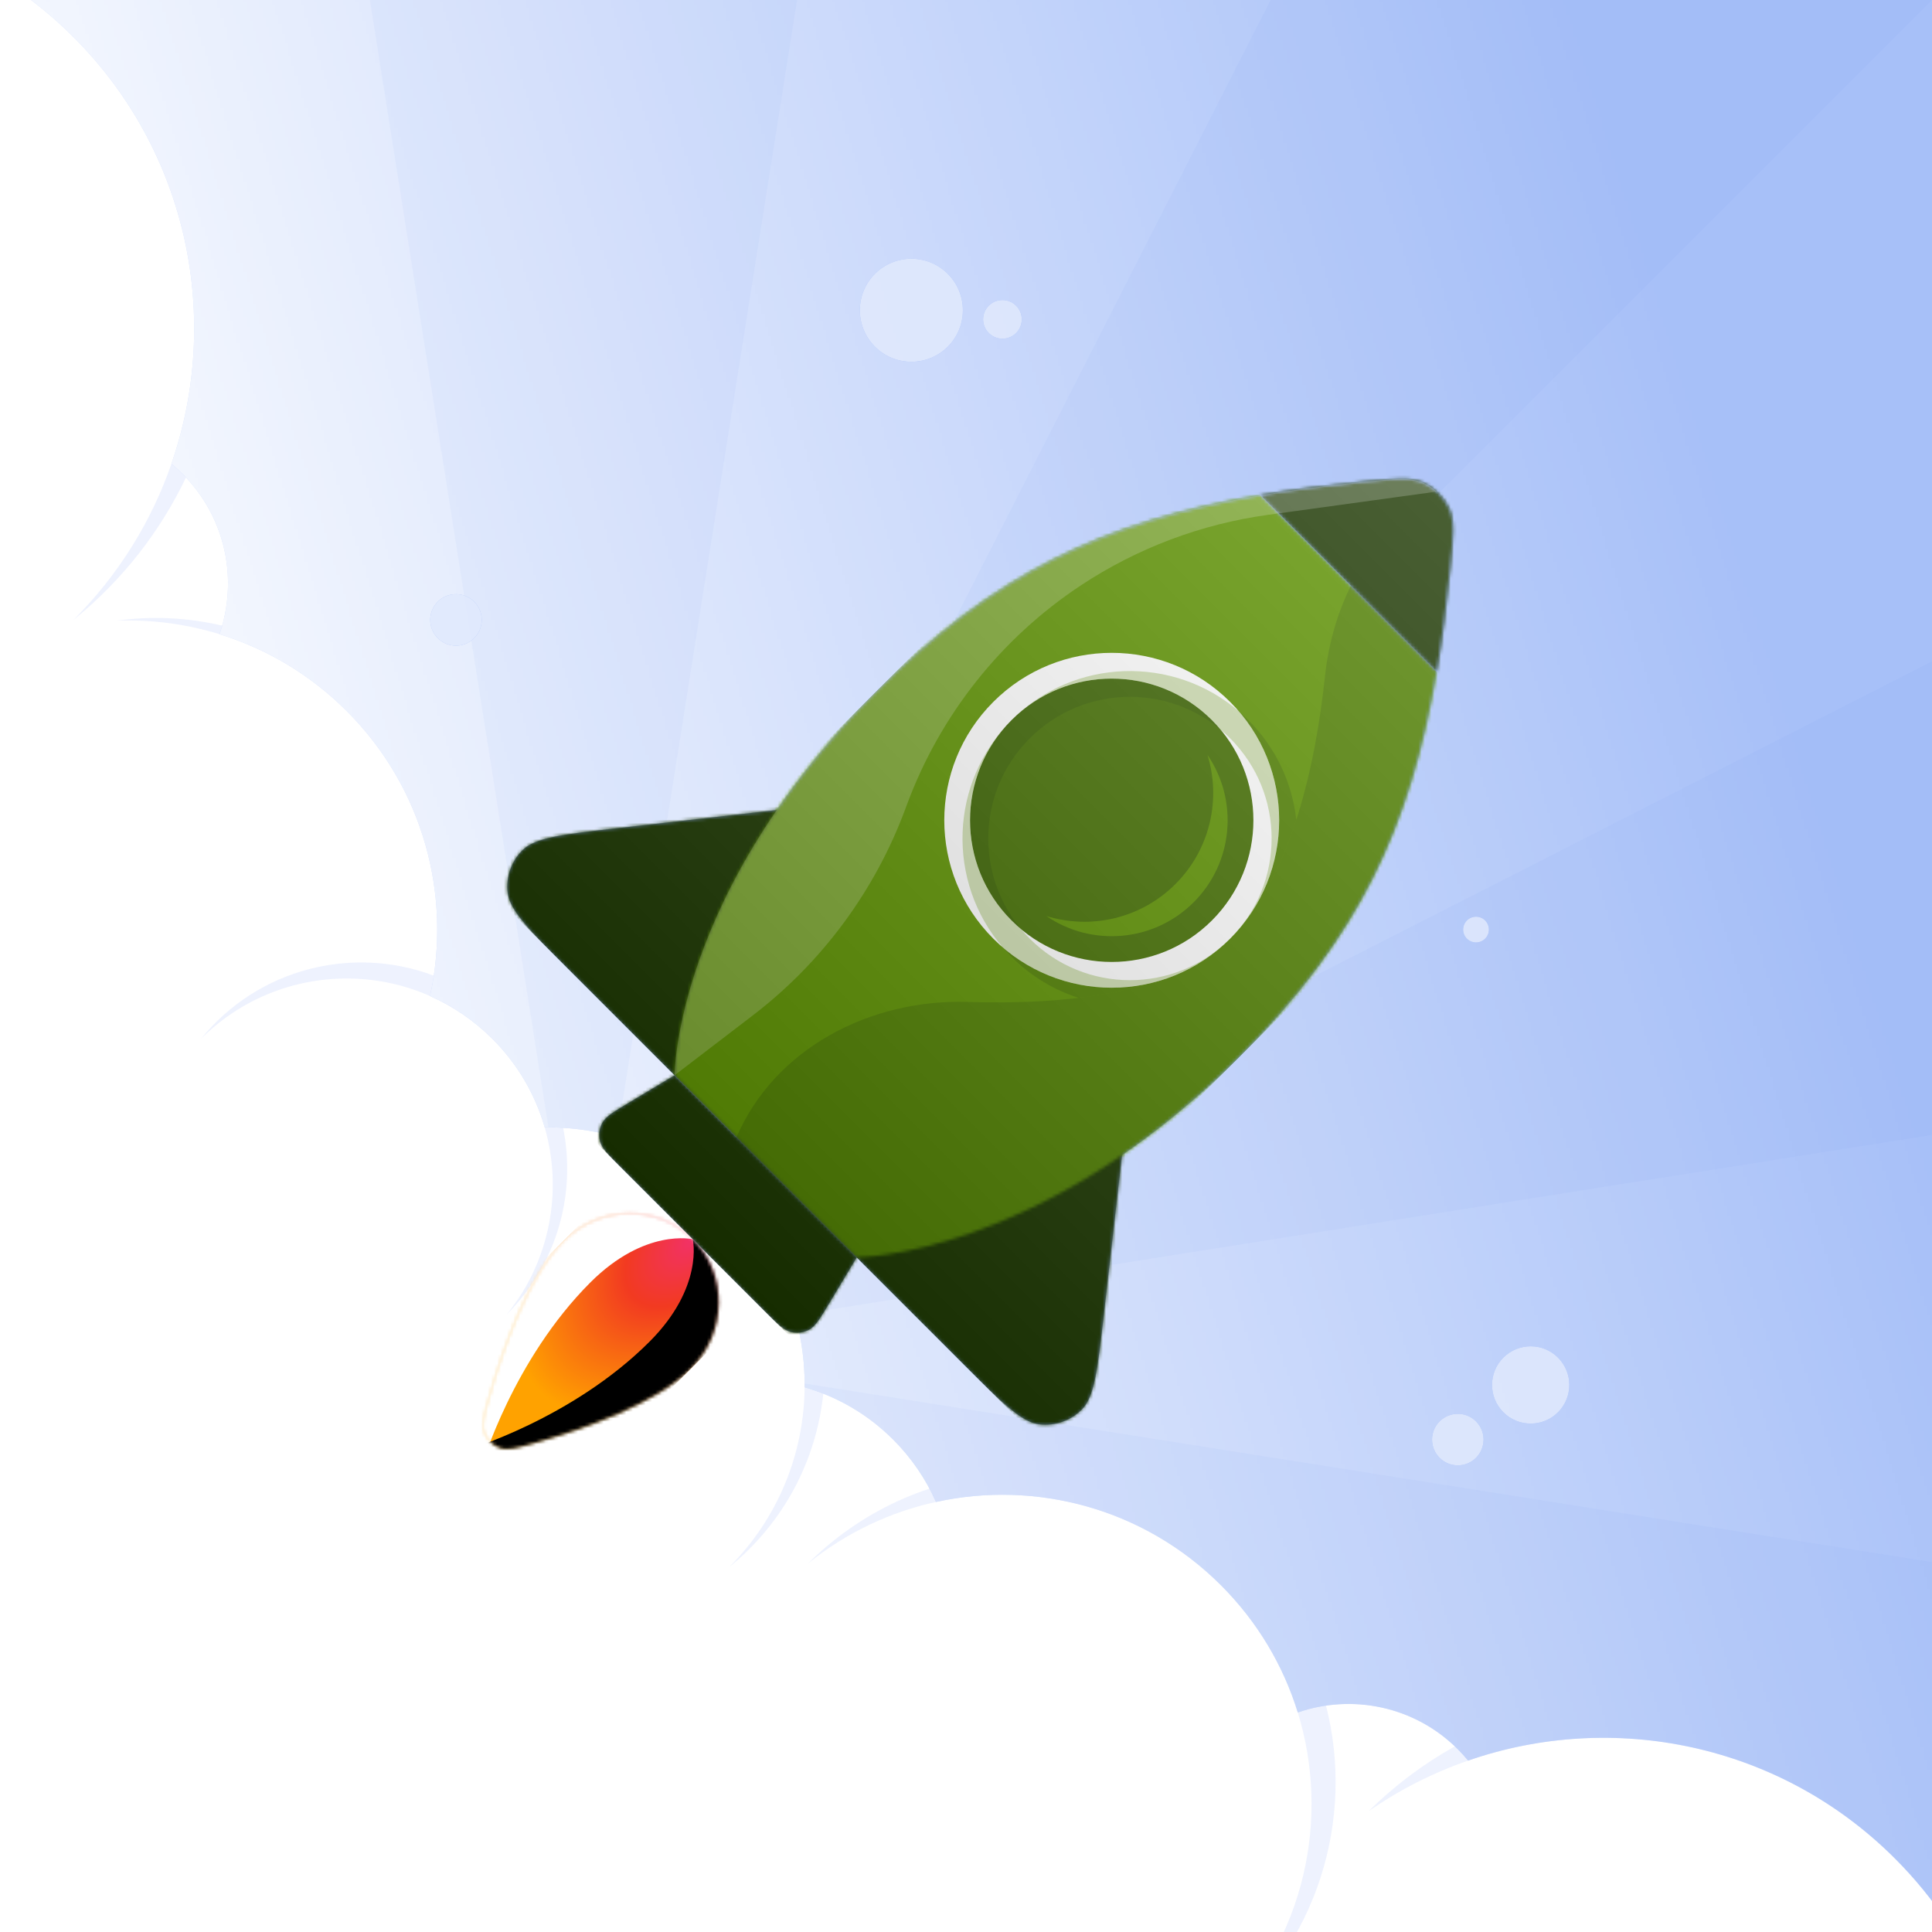
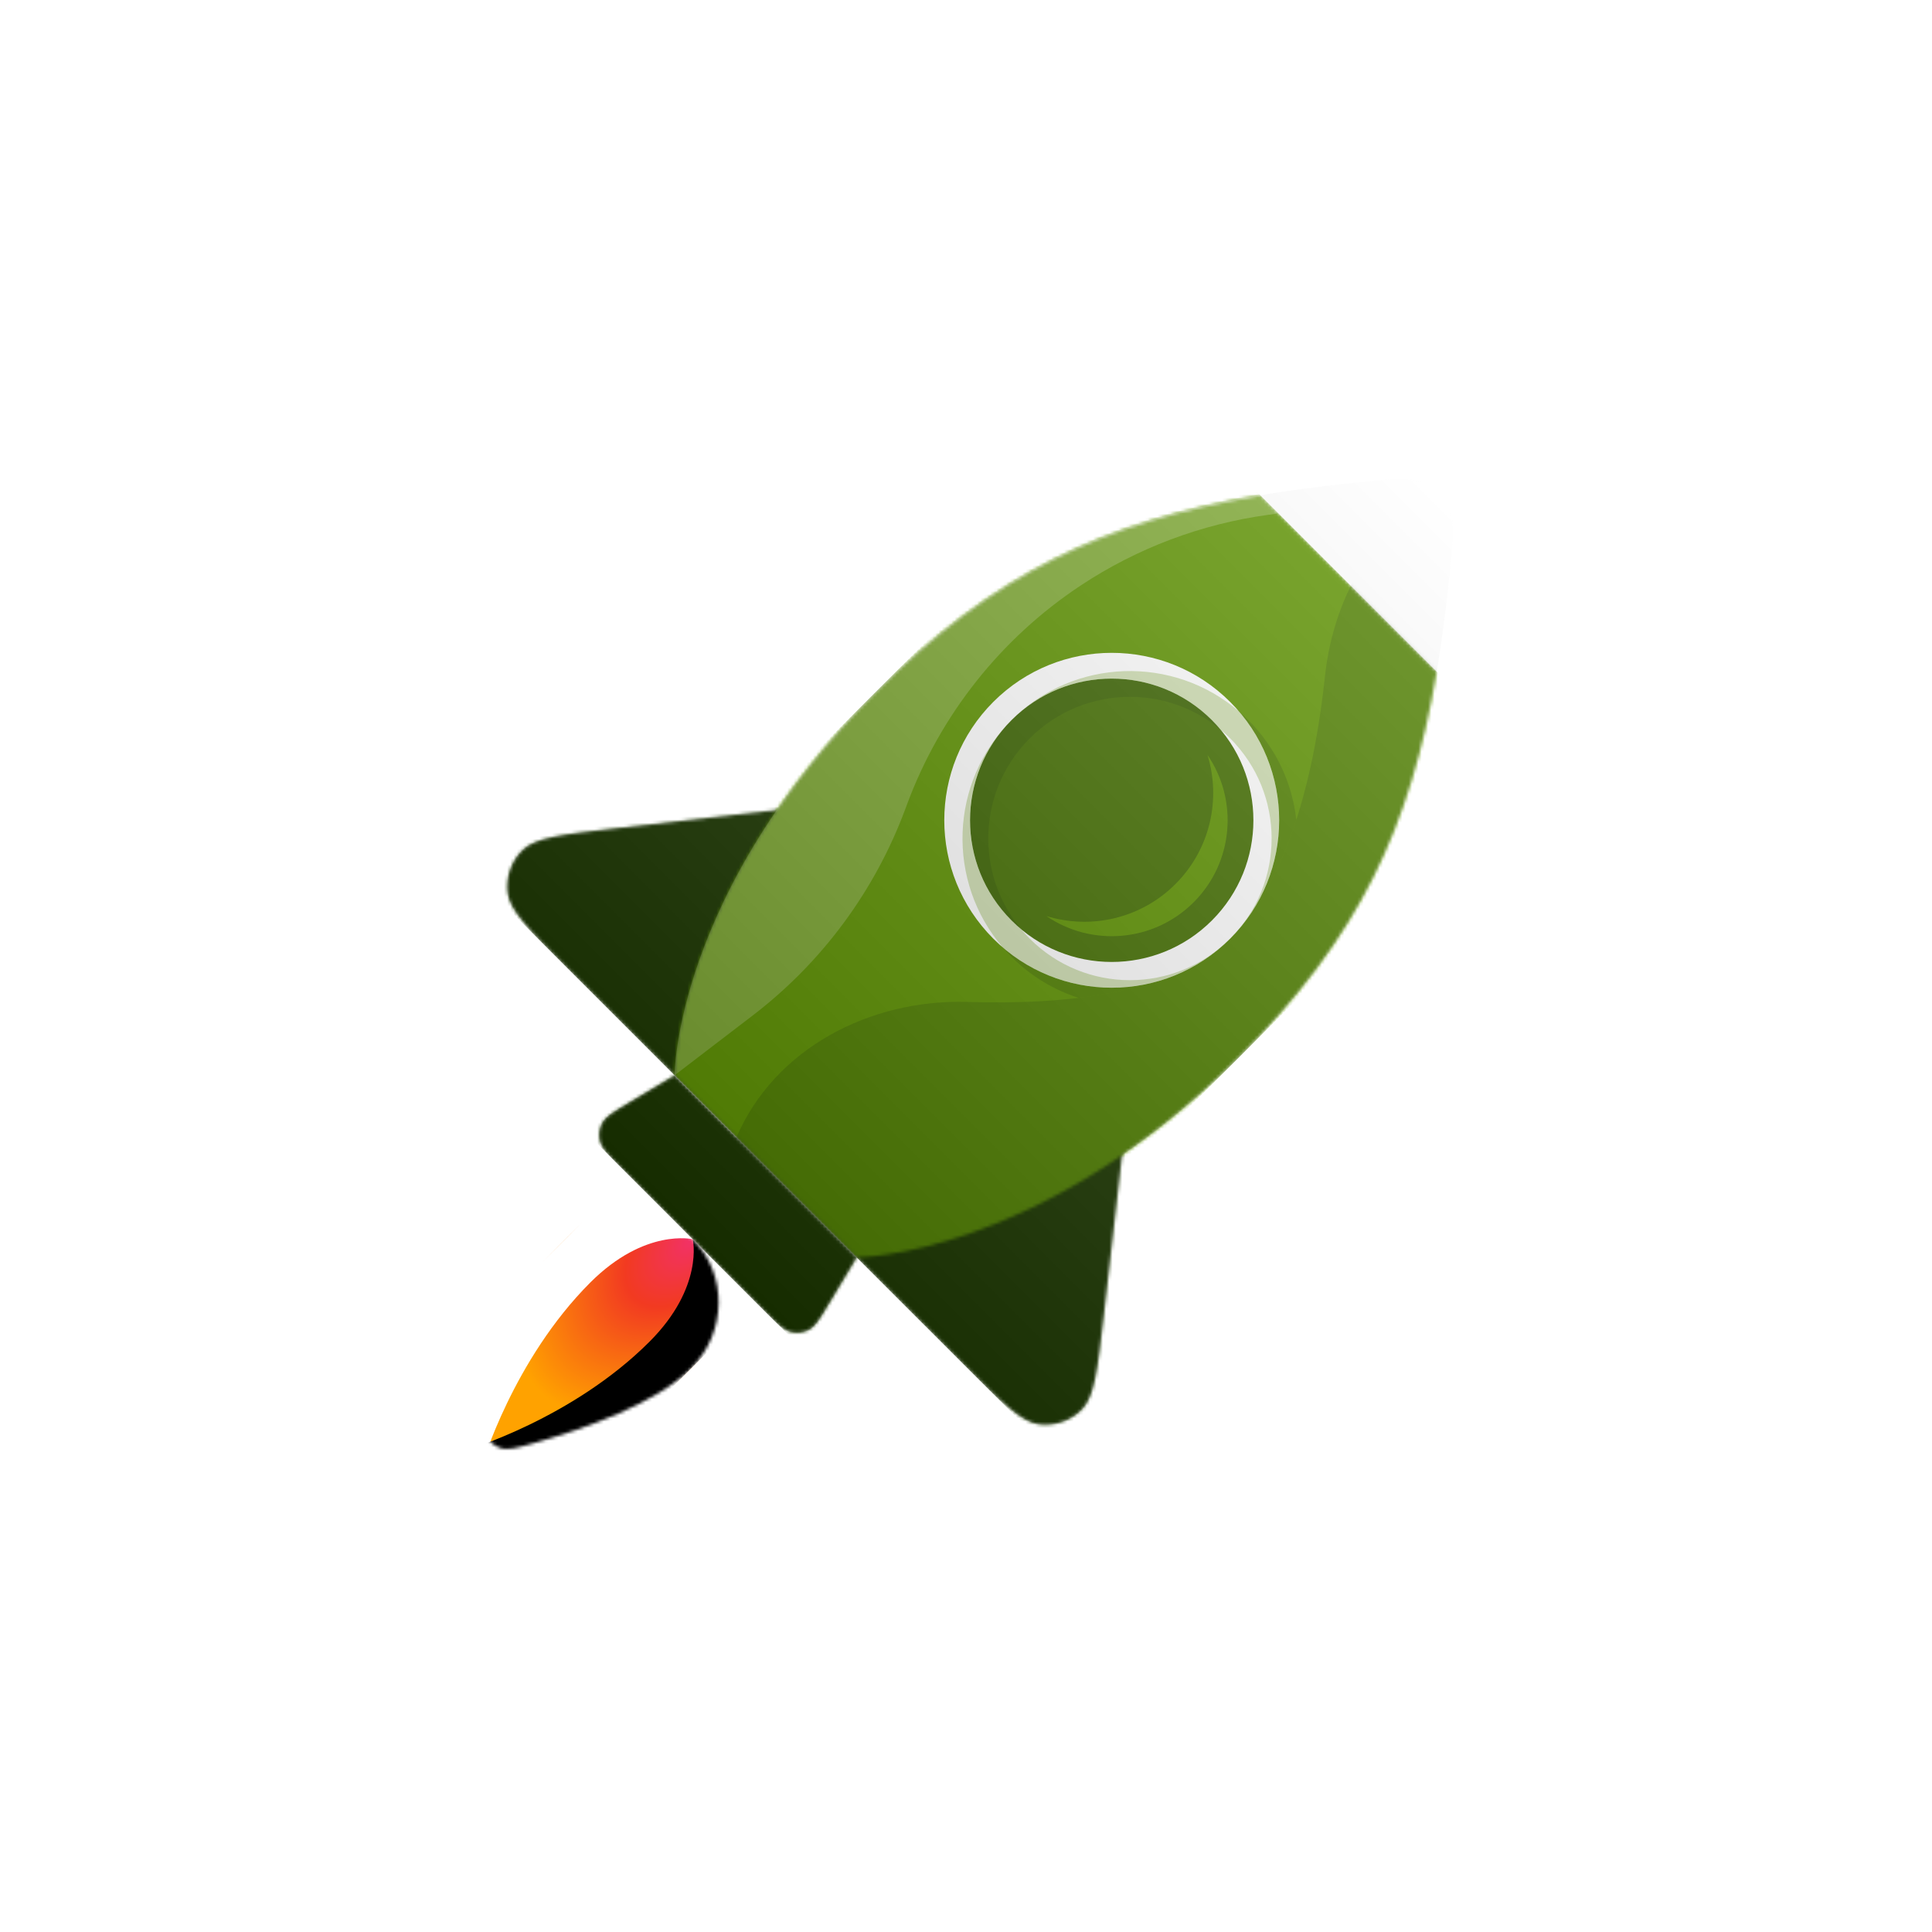
<svg xmlns="http://www.w3.org/2000/svg" width="600" height="600" viewBox="0 0 600 600" fill="none">
  <g clip-path="url(#clip0_91_6973)">
    <rect width="600" height="600" fill="white" />
    <g clip-path="url(#clip1_91_6973)">
      <g clip-path="url(#clip2_91_6973)">
        <rect x="300" y="-446.705" width="1056" height="1056" transform="rotate(45 300 -446.705)" fill="white" />
        <mask id="mask0_91_6973" style="mask-type:alpha" maskUnits="userSpaceOnUse" x="-447" y="-447" width="1494" height="1494">
          <rect x="300" y="-446.705" width="1056" height="1056" transform="rotate(45 300 -446.705)" fill="url(#paint0_linear_91_6973)" />
        </mask>
        <g mask="url(#mask0_91_6973)">
          <rect x="300" y="-446.705" width="1056" height="1056" transform="rotate(45 300 -446.705)" fill="#5081F1" />
        </g>
        <g clip-path="url(#clip3_91_6973)">
          <g style="mix-blend-mode:multiply" opacity="0.05">
            <path d="M983.112 827.385C1025.99 743.237 1055.35 652.864 1070.13 559.585L181.206 418.794L983.112 827.385Z" fill="#5081F1" />
          </g>
          <g style="mix-blend-mode:multiply" opacity="0.05">
            <path d="M1070.13 278.003C1055.35 184.724 1025.99 94.351 983.112 10.203L181.206 418.794L1070.13 278.003Z" fill="#5081F1" />
          </g>
          <g style="mix-blend-mode:multiply" opacity="0.05">
            <path d="M817.602 -217.602C750.822 -284.383 673.946 -340.236 589.797 -383.112L181.206 418.794L817.602 -217.602Z" fill="#5081F1" />
          </g>
          <g style="mix-blend-mode:multiply" opacity="0.05">
            <path d="M321.997 -470.126C228.718 -484.9 133.694 -484.9 40.415 -470.126L181.206 418.794L321.997 -470.126Z" fill="#5081F1" />
          </g>
          <g style="mix-blend-mode:multiply" opacity="0.05">
            <path d="M-227.385 -383.112C-311.534 -340.236 -388.409 -284.383 -455.19 -217.602L181.206 418.794L-227.385 -383.112Z" fill="#5081F1" />
          </g>
          <g style="mix-blend-mode:multiply" opacity="0.05">
            <path d="M-620.7 10.202C-663.576 94.351 -692.939 184.723 -707.713 278.003L181.206 418.794L-620.7 10.202Z" fill="#5081F1" />
          </g>
          <g style="mix-blend-mode:multiply" opacity="0.05">
            <path d="M-707.713 559.585C-692.939 652.864 -663.576 743.237 -620.7 827.386L181.206 418.794L-707.713 559.585Z" fill="#5081F1" />
          </g>
          <g style="mix-blend-mode:multiply" opacity="0.05">
            <path d="M-455.19 1055.19C-388.409 1121.97 -311.534 1177.82 -227.385 1220.7L181.206 418.794L-455.19 1055.19Z" fill="#5081F1" />
          </g>
          <g style="mix-blend-mode:multiply" opacity="0.05">
            <path d="M40.415 1307.71C133.694 1322.49 228.718 1322.49 321.997 1307.71L181.206 418.794L40.415 1307.71Z" fill="#5081F1" />
          </g>
          <g style="mix-blend-mode:multiply" opacity="0.05">
            <path d="M589.797 1220.7C673.946 1177.82 750.822 1121.97 817.602 1055.19L181.206 418.794L589.797 1220.7Z" fill="#5081F1" />
          </g>
        </g>
        <g style="mix-blend-mode:multiply" opacity="0.25" filter="url(#filter0_f_91_6973)">
          <path fill-rule="evenodd" clip-rule="evenodd" d="M124.637 758.205L-158.205 475.362L-390.136 243.431L-158.205 11.5C-108.218 -38.487 -27.173 -38.487 22.814 11.5C58.666 47.352 68.804 99.18 53.229 144.067C54.444 145.064 55.621 146.13 56.755 147.265C70.194 160.704 73.999 180.13 68.168 196.958C82.62 201.416 96.228 209.365 107.667 220.804C131.696 244.833 140.324 278.431 133.551 309.331C140.579 312.436 147.163 316.868 152.922 322.627C160.851 330.556 166.264 340.048 169.162 350.111C189.879 349.923 210.654 357.732 226.461 373.539C242.267 389.346 250.077 410.121 249.889 430.838C259.952 433.736 269.444 439.149 277.373 447.078C283.132 452.837 287.564 459.421 290.669 466.449C321.569 459.676 355.167 468.304 379.196 492.333C390.635 503.772 398.584 517.38 403.042 531.832C419.87 526.001 439.296 529.806 452.735 543.245C453.87 544.379 454.935 545.556 455.933 546.771C500.82 531.196 552.648 541.334 588.5 577.186C638.487 627.173 638.487 708.218 588.5 758.205L356.569 990.136L124.637 758.205Z" fill="#5081F1" />
        </g>
        <path fill-rule="evenodd" clip-rule="evenodd" d="M68.069 814.774L-214.774 531.931L-446.705 300L-158.205 11.5C-108.218 -38.487 -27.173 -38.487 22.814 11.5C58.666 47.352 68.804 99.18 53.229 144.067C54.444 145.064 55.621 146.13 56.755 147.265C70.194 160.704 73.999 180.13 68.168 196.958C82.62 201.416 96.228 209.365 107.667 220.804C131.696 244.833 140.324 278.431 133.551 309.331C140.579 312.436 147.163 316.868 152.922 322.627C160.851 330.556 166.264 340.048 169.162 350.111C189.879 349.923 210.654 357.732 226.461 373.539C242.267 389.346 250.077 410.121 249.889 430.838C259.952 433.736 269.444 439.149 277.373 447.078C283.132 452.837 287.564 459.421 290.669 466.449C321.569 459.676 355.167 468.304 379.196 492.333C390.635 503.772 398.584 517.38 403.042 531.832C419.87 526.001 439.296 529.806 452.735 543.245C453.87 544.379 454.935 545.556 455.933 546.771C500.82 531.196 552.648 541.334 588.5 577.186C638.487 627.173 638.487 708.218 588.5 758.205L300 1046.7L68.069 814.774Z" fill="white" />
-         <path opacity="0.1" fill-rule="evenodd" clip-rule="evenodd" d="M255.683 432.812C253.778 432.059 251.844 431.401 249.889 430.838C249.706 451.067 241.896 471.241 226.461 486.676L226.46 486.677L226.461 486.676C243.645 472.761 253.555 453.193 255.683 432.812Z" fill="#5081F1" />
        <path opacity="0.1" fill-rule="evenodd" clip-rule="evenodd" d="M288.659 462.312C277.936 465.852 267.662 471.358 258.366 478.885C255.732 481.018 253.24 483.262 250.892 485.604C262.781 475.953 276.439 469.568 290.669 466.449C290.051 465.051 289.381 463.671 288.659 462.312ZM403.042 531.832C405.903 530.841 408.839 530.128 411.809 529.694C420.794 564.908 409.291 603.726 379.197 628.096C405.247 602.045 413.196 564.747 403.042 531.832Z" fill="#5081F1" />
        <path opacity="0.1" fill-rule="evenodd" clip-rule="evenodd" d="M134.718 302.997C109.611 293.534 80.224 300.633 62.413 322.627C87.406 297.634 127.928 297.634 152.922 322.627C156.069 325.775 158.82 329.168 161.174 332.746C158.82 329.168 156.069 325.774 152.922 322.627C147.162 316.868 140.579 312.436 133.551 309.331C134.011 307.231 134.4 305.118 134.718 302.997ZM169.162 350.111C171.072 350.093 172.983 350.144 174.89 350.263C178.515 368.303 174.372 387.763 161.887 403.18C160.465 404.936 158.969 406.598 157.407 408.163C170.898 391.546 174.816 369.741 169.162 350.111Z" fill="#5081F1" />
        <path opacity="0.1" fill-rule="evenodd" clip-rule="evenodd" d="M22.814 192.52C38.11 180.133 49.804 164.947 57.756 148.295C57.428 147.948 57.095 147.605 56.755 147.265C55.621 146.13 54.443 145.064 53.229 144.067C47.088 161.765 36.95 178.384 22.814 192.52ZM39.216 31.58C34.53 24.482 29.062 17.749 22.814 11.5C-14.007 -25.321 -67.68 -35.019 -113.379 -17.594C-67.68 -35.019 -14.007 -25.321 22.814 11.5C29.062 17.749 34.53 24.482 39.216 31.58Z" fill="#5081F1" />
        <path opacity="0.1" fill-rule="evenodd" clip-rule="evenodd" d="M69.004 194.295C58.34 191.786 47.256 191.246 36.345 192.747C47.062 192.366 57.831 193.769 68.168 196.958C68.473 196.077 68.752 195.189 69.004 194.295Z" fill="#5081F1" />
-         <path opacity="0.1" fill-rule="evenodd" clip-rule="evenodd" d="M455.933 546.771C445.143 550.515 434.754 555.745 425.085 562.46C433.162 554.446 442.171 547.723 451.81 542.344C452.121 542.639 452.43 542.939 452.735 543.245C453.87 544.379 454.935 545.556 455.933 546.771Z" fill="#5081F1" />
+         <path opacity="0.1" fill-rule="evenodd" clip-rule="evenodd" d="M455.933 546.771C445.143 550.515 434.754 555.745 425.085 562.46C433.162 554.446 442.171 547.723 451.81 542.344C453.87 544.379 454.935 545.556 455.933 546.771Z" fill="#5081F1" />
        <g style="mix-blend-mode:multiply" opacity="0.5" filter="url(#filter1_f_91_6973)">
          <path fill-rule="evenodd" clip-rule="evenodd" d="M315.556 103.424C313.213 105.767 309.414 105.767 307.071 103.424C304.728 101.081 304.728 97.282 307.071 94.939C309.414 92.596 313.213 92.596 315.556 94.939C317.9 97.282 317.9 101.081 315.556 103.424ZM271.716 107.667C277.964 113.915 288.095 113.915 294.343 107.667C300.592 101.419 300.592 91.288 294.343 85.04C288.095 78.791 277.964 78.791 271.716 85.04C265.467 91.288 265.467 101.419 271.716 107.667ZM466.877 438.593C471.564 443.279 479.162 443.279 483.848 438.593C488.534 433.907 488.534 426.309 483.848 421.622C479.162 416.936 471.564 416.936 466.877 421.622C462.191 426.309 462.191 433.907 466.877 438.593ZM147.265 198.177C144.141 201.301 139.076 201.301 135.951 198.177C132.827 195.052 132.827 189.987 135.951 186.863C139.076 183.739 144.141 183.739 147.265 186.863C150.389 189.987 150.389 195.052 147.265 198.177ZM455.564 291.515C457.126 293.077 459.658 293.077 461.22 291.515C462.783 289.953 462.783 287.42 461.22 285.858C459.658 284.296 457.126 284.296 455.564 285.858C454.001 287.42 454.001 289.953 455.564 291.515ZM447.078 452.735C450.202 455.859 455.268 455.859 458.392 452.735C461.516 449.611 461.516 444.546 458.392 441.421C455.268 438.297 450.202 438.297 447.078 441.421C443.954 444.546 443.954 449.611 447.078 452.735Z" fill="#5081F1" />
        </g>
        <path fill-rule="evenodd" clip-rule="evenodd" d="M315.556 103.424C313.213 105.767 309.414 105.767 307.071 103.424C304.728 101.081 304.728 97.282 307.071 94.939C309.414 92.596 313.213 92.596 315.556 94.939C317.9 97.282 317.9 101.081 315.556 103.424ZM271.716 107.667C277.964 113.915 288.095 113.915 294.343 107.667C300.592 101.419 300.592 91.288 294.343 85.04C288.095 78.791 277.964 78.791 271.716 85.04C265.467 91.288 265.467 101.419 271.716 107.667ZM466.877 438.593C471.564 443.279 479.162 443.279 483.848 438.593C488.534 433.907 488.534 426.309 483.848 421.622C479.162 416.936 471.564 416.936 466.877 421.622C462.191 426.309 462.191 433.907 466.877 438.593ZM147.265 198.177C144.141 201.301 139.076 201.301 135.951 198.177C132.827 195.052 132.827 189.987 135.951 186.863C139.076 183.739 144.141 183.739 147.265 186.863C150.389 189.987 150.389 195.052 147.265 198.177ZM455.564 291.515C457.126 293.077 459.658 293.077 461.22 291.515C462.783 289.953 462.783 287.42 461.22 285.858C459.658 284.296 457.126 284.296 455.564 285.858C454.001 287.42 454.001 289.953 455.564 291.515ZM447.078 452.735C450.202 455.859 455.268 455.859 458.392 452.735C461.516 449.611 461.516 444.546 458.392 441.421C455.268 438.297 450.202 438.297 447.078 441.421C443.954 444.546 443.954 449.611 447.078 452.735Z" fill="white" fill-opacity="0.7" />
        <g style="mix-blend-mode:multiply" opacity="0.5" filter="url(#filter2_f_91_6973)">
          <mask id="mask1_91_6973" style="mask-type:alpha" maskUnits="userSpaceOnUse" x="150" y="376" width="74" height="74">
            <path fill-rule="evenodd" clip-rule="evenodd" d="M165.701 448.21C160.258 449.75 157.536 450.52 155.07 449.589C153.093 448.843 151.157 446.907 150.411 444.93C149.48 442.464 150.25 439.742 151.79 434.299C156.29 418.389 164.099 396.303 174.992 385.41C186.227 374.175 204.22 373.925 215.147 384.853C226.075 395.78 225.825 413.773 214.59 425.008C203.697 435.901 181.611 443.71 165.701 448.21Z" fill="black" />
          </mask>
          <g mask="url(#mask1_91_6973)">
            <rect x="195.348" y="365.054" width="56" height="96" transform="rotate(45 195.348 365.054)" fill="url(#paint1_radial_91_6973)" />
          </g>
          <path d="M423.564 149.628C433.334 148.66 438.219 148.176 442.166 149.995C445.5 151.531 448.467 154.498 450.003 157.832C451.822 161.779 451.338 166.664 450.37 176.435C443.756 243.162 429.597 283.538 384.852 328.283C322.627 390.508 266.058 390.508 266.058 390.508L209.49 333.94C209.49 333.94 209.49 277.371 271.715 215.146C316.46 170.401 356.836 156.242 423.564 149.628Z" fill="#5081F1" />
          <path d="M362.226 237.774L342.777 408.486C340.853 425.376 339.891 433.821 335.931 437.774C332.487 441.212 327.666 442.896 322.83 442.349C317.27 441.721 311.26 435.711 299.24 423.69L176.31 300.76C164.289 288.74 158.279 282.73 157.651 277.17C157.104 272.334 158.788 267.513 162.226 264.069C166.179 260.109 174.624 259.147 191.514 257.223L362.226 237.774Z" fill="#002E6B" />
          <path d="M209.49 333.94L266.058 390.508L257.522 404.735C254.647 409.527 253.21 411.923 251.234 412.966C249.502 413.88 247.494 414.127 245.592 413.66C243.422 413.127 241.447 411.152 237.495 407.2L192.798 362.503C188.846 358.551 186.871 356.576 186.338 354.405C185.871 352.504 186.118 350.496 187.032 348.764C188.075 346.788 190.471 345.351 195.263 342.476L209.49 333.94Z" fill="#002E6B" />
        </g>
      </g>
    </g>
    <mask id="mask2_91_6973" style="mask-type:alpha" maskUnits="userSpaceOnUse" x="150" y="376" width="74" height="74">
      <path fill-rule="evenodd" clip-rule="evenodd" d="M165.701 448.21C160.258 449.75 157.536 450.52 155.07 449.589C153.093 448.843 151.157 446.907 150.411 444.93C149.48 442.464 150.25 439.742 151.79 434.299C156.29 418.389 164.099 396.303 174.992 385.41C186.227 374.175 204.22 373.925 215.147 384.853C226.075 395.78 225.825 413.773 214.59 425.008C203.697 435.901 181.611 443.71 165.701 448.21Z" fill="black" />
    </mask>
    <g mask="url(#mask2_91_6973)">
      <rect x="195.348" y="365.054" width="56" height="96" transform="rotate(45 195.348 365.054)" fill="url(#paint2_radial_91_6973)" />
      <g style="mix-blend-mode:soft-light">
        <path d="M127.466 432.936L149.669 455.139C149.669 455.139 159.286 422.329 183.327 398.288C200.298 381.317 215.147 384.853 215.147 384.853L195.348 365.054L127.466 432.936Z" fill="white" />
      </g>
      <g style="mix-blend-mode:soft-light">
        <path d="M167.064 472.534L144.861 450.331C144.861 450.331 177.671 440.714 201.712 416.673C218.683 399.702 215.147 384.853 215.147 384.853L234.946 404.652L167.064 472.534Z" fill="black" />
      </g>
    </g>
    <mask id="mask3_91_6973" style="mask-type:alpha" maskUnits="userSpaceOnUse" x="186" y="333" width="81" height="81">
      <path d="M209.49 333.941L266.059 390.51L257.523 404.736C254.648 409.528 253.21 411.924 251.234 412.967C249.502 413.881 247.495 414.128 245.593 413.661C243.423 413.129 241.447 411.153 237.496 407.202L192.798 362.504C188.847 358.553 186.871 356.577 186.339 354.407C185.872 352.505 186.119 350.498 187.033 348.766C188.076 346.79 190.472 345.352 195.264 342.477L209.49 333.941Z" fill="black" />
    </mask>
    <g mask="url(#mask3_91_6973)">
      <rect x="203.833" y="328.284" width="96" height="32" transform="rotate(45 203.833 328.284)" fill="#1B3700" />
      <g style="mix-blend-mode:multiply" opacity="0.4">
        <path fill-rule="evenodd" clip-rule="evenodd" d="M215.147 384.853L237.496 407.202C237.614 407.319 237.729 407.435 237.844 407.549C241.565 411.269 243.488 413.145 245.593 413.661C247.495 414.128 249.502 413.881 251.234 412.967C253.21 411.924 254.648 409.528 257.523 404.736L266.059 390.51L287.169 411.62C305.739 405.354 326.024 395.353 345.67 383.091L348.442 358.761C360.075 350.778 372.35 340.787 384.853 328.284C429.598 283.539 443.756 243.164 450.37 176.436L450.37 176.436C451.338 166.666 451.823 161.781 450.004 157.833C449.127 155.93 447.783 154.146 446.172 152.679L441.633 155.821C423.855 168.129 413.737 188.625 411.46 210.127C408.634 236.81 401.229 272.31 382.024 291.515C364.706 308.833 330.087 312.088 300.519 311.159C270.335 310.211 240.586 325.496 228.69 353.253L215.147 384.853Z" fill="#1B3700" />
      </g>
    </g>
    <mask id="mask4_91_6973" style="mask-type:alpha" maskUnits="userSpaceOnUse" x="157" y="237" width="206" height="206">
      <path d="M362.225 237.775L342.777 408.486C340.853 425.376 339.891 433.821 335.931 437.774C332.487 441.212 327.665 442.896 322.83 442.349C317.27 441.721 311.26 435.711 299.24 423.691L176.309 300.76C164.289 288.74 158.279 282.73 157.651 277.17C157.104 272.335 158.788 267.513 162.226 264.069C166.179 260.109 174.624 259.147 191.514 257.223L362.225 237.775Z" fill="black" />
    </mask>
    <g mask="url(#mask4_91_6973)">
      <rect x="251.917" y="150.093" width="280" height="160" transform="rotate(45 251.917 150.093)" fill="#1B3700" />
      <g style="mix-blend-mode:multiply" opacity="0.4">
        <path fill-rule="evenodd" clip-rule="evenodd" d="M215.147 384.853L237.496 407.202C237.614 407.319 237.729 407.435 237.844 407.549C241.565 411.269 243.488 413.145 245.593 413.661C247.495 414.128 249.502 413.881 251.234 412.967C253.21 411.924 254.648 409.528 257.523 404.736L266.059 390.51L287.169 411.62C305.739 405.354 326.024 395.353 345.67 383.091L348.442 358.761C360.075 350.778 372.35 340.787 384.853 328.284C429.598 283.539 443.756 243.164 450.37 176.436L450.37 176.436C451.338 166.666 451.823 161.781 450.004 157.833C449.127 155.93 447.783 154.146 446.172 152.679L441.633 155.821C423.855 168.129 413.737 188.625 411.46 210.127C408.634 236.81 401.229 272.31 382.024 291.515C364.706 308.833 330.087 312.088 300.519 311.159C270.335 310.211 240.586 325.496 228.69 353.253L215.147 384.853Z" fill="#1B3700" />
      </g>
    </g>
    <mask id="mask5_91_6973" style="mask-type:alpha" maskUnits="userSpaceOnUse" x="209" y="153" width="238" height="238">
      <path fill-rule="evenodd" clip-rule="evenodd" d="M391.402 153.815C342.859 162 308.787 178.076 271.716 215.147C209.49 277.373 209.49 333.941 209.49 333.941L266.059 390.51C266.059 390.51 322.627 390.51 384.853 328.284C421.924 291.213 438 257.141 446.185 208.598L391.402 153.815Z" fill="black" />
    </mask>
    <g mask="url(#mask5_91_6973)">
      <rect x="362.225" y="124.638" width="160" height="256" transform="rotate(45 362.225 124.638)" fill="#5E9400" />
      <g style="mix-blend-mode:multiply" opacity="0.2">
        <path fill-rule="evenodd" clip-rule="evenodd" d="M215.147 384.853L237.496 407.202C237.614 407.319 237.729 407.435 237.844 407.549C241.565 411.269 243.488 413.145 245.593 413.661C247.495 414.128 249.502 413.881 251.234 412.967C253.21 411.924 254.648 409.528 257.523 404.736L266.059 390.51L287.169 411.62C305.739 405.354 326.024 395.353 345.67 383.091L348.442 358.761C360.075 350.778 372.35 340.787 384.853 328.284C429.598 283.539 443.756 243.164 450.37 176.436L450.37 176.436C451.338 166.666 451.823 161.781 450.004 157.833C449.127 155.93 447.783 154.146 446.172 152.679L441.633 155.821C423.855 168.129 413.737 188.625 411.46 210.127C408.634 236.81 401.229 272.31 382.024 291.515C364.706 308.833 330.087 312.088 300.519 311.159C270.335 310.211 240.586 325.496 228.69 353.253L215.147 384.853Z" fill="#1B3700" />
      </g>
    </g>
    <mask id="mask6_91_6973" style="mask-type:alpha" maskUnits="userSpaceOnUse" x="391" y="148" width="61" height="61">
-       <path fill-rule="evenodd" clip-rule="evenodd" d="M446.185 208.598L391.402 153.815C401.451 152.12 412.12 150.764 423.564 149.63C433.334 148.661 438.219 148.177 442.167 149.996C445.501 151.532 448.468 154.499 450.004 157.833C451.823 161.781 451.338 166.666 450.37 176.436C449.236 187.88 447.88 198.549 446.185 208.598Z" fill="black" />
-     </mask>
+       </mask>
    <g mask="url(#mask6_91_6973)">
      <rect x="396.167" y="90.696" width="160" height="48" transform="rotate(45 396.167 90.696)" fill="#1B3700" />
      <g style="mix-blend-mode:multiply" opacity="0.4">
        <path fill-rule="evenodd" clip-rule="evenodd" d="M215.147 384.853L237.496 407.202C237.614 407.319 237.729 407.435 237.844 407.549C241.565 411.269 243.488 413.145 245.593 413.661C247.495 414.128 249.502 413.881 251.234 412.967C253.21 411.924 254.648 409.528 257.523 404.736L266.059 390.51L287.169 411.62C305.739 405.354 326.024 395.353 345.67 383.091L348.442 358.761C360.075 350.778 372.35 340.787 384.853 328.284C429.598 283.539 443.756 243.164 450.37 176.436L450.37 176.436C451.338 166.666 451.822 161.78 450.004 157.833C449.127 155.929 447.783 154.146 446.172 152.679L441.633 155.821C423.855 168.129 413.737 188.625 411.46 210.127C408.634 236.81 401.229 272.31 382.024 291.515C364.706 308.833 330.087 312.088 300.519 311.159C270.335 310.211 240.586 325.496 228.69 353.253L215.147 384.853Z" fill="#1B3700" />
      </g>
    </g>
    <g style="mix-blend-mode:multiply" opacity="0.4">
      <circle cx="345.255" cy="254.745" r="48" transform="rotate(45 345.255 254.745)" fill="#1B3700" />
    </g>
    <g style="mix-blend-mode:multiply" opacity="0.2">
      <path fill-rule="evenodd" clip-rule="evenodd" d="M334.926 309.895C327.325 307.447 320.177 303.206 314.142 297.172C293.835 276.864 293.835 243.94 314.142 223.632C334.449 203.325 367.374 203.325 387.681 223.632C396.348 232.299 401.316 243.264 402.585 254.565C397.992 268.821 391.421 282.119 382.024 291.515C381.941 291.598 381.858 291.681 381.774 291.763C381.858 291.681 381.941 291.598 382.024 291.515C399.207 274.332 399.207 246.472 382.024 229.289C364.841 212.106 336.982 212.106 319.799 229.289C302.616 246.472 302.616 274.332 319.799 291.515C334.332 306.048 356.502 308.289 373.39 298.239C362.951 304.636 349.322 308.164 334.926 309.895Z" fill="#1B3700" />
    </g>
    <path fill-rule="evenodd" clip-rule="evenodd" d="M324.955 284.484C338.666 288.709 354.202 285.396 365.054 274.544C375.905 263.692 379.219 248.157 374.993 234.445C384.585 248.462 383.157 267.755 370.711 280.201C358.264 292.647 338.972 294.075 324.955 284.484Z" fill="#5E9400" />
    <circle cx="345.255" cy="254.745" r="48" transform="rotate(45 345.255 254.745)" stroke="white" stroke-width="8" />
    <g style="mix-blend-mode:multiply" opacity="0.3">
      <path fill-rule="evenodd" clip-rule="evenodd" d="M314.142 223.632C331.325 206.449 359.185 206.449 376.368 223.632C377.321 224.586 378.222 225.572 379.069 226.588C380.085 227.435 381.071 228.336 382.024 229.289C399.208 246.472 399.207 274.332 382.024 291.515C364.841 308.698 336.982 308.698 319.799 291.515C318.846 290.561 317.945 289.575 317.097 288.559C316.082 287.712 315.096 286.811 314.142 285.858C296.959 268.675 296.959 240.816 314.142 223.632ZM311.421 294.236C331.851 311.777 362.669 310.87 382.024 291.515C401.38 272.159 402.287 241.341 384.746 220.911C364.316 203.37 333.498 204.277 314.142 223.632C294.787 242.988 293.88 273.806 311.421 294.236Z" fill="#5E9400" />
    </g>
    <g style="mix-blend-mode:screen" opacity="0.2">
      <path fill-rule="evenodd" clip-rule="evenodd" d="M266.059 390.51L209.49 333.941C209.49 333.941 209.49 277.373 271.716 215.147C316.461 170.402 356.836 156.244 423.564 149.63C433.334 148.661 438.219 148.177 442.167 149.996C443.595 150.654 444.956 151.575 446.167 152.675L393.751 159.894C372.999 162.752 353.154 170.234 335.68 181.787C310.889 198.179 291.963 222.04 281.645 249.911L281.201 251.109C271.771 276.582 255.319 298.863 233.75 315.372L209.49 333.941L266.059 390.51Z" fill="white" />
    </g>
    <g style="mix-blend-mode:soft-light" opacity="0.2">
      <path fill-rule="evenodd" clip-rule="evenodd" d="M423.563 149.629L423.563 149.629C433.333 148.66 438.218 148.176 442.166 149.995C445.5 151.531 448.467 154.498 450.003 157.832C451.822 161.779 451.338 166.664 450.369 176.435C443.756 243.162 429.597 283.538 384.852 328.283C372.349 340.785 360.075 350.776 348.442 358.759L342.777 408.486C340.853 425.376 339.891 433.821 335.931 437.774C332.487 441.212 327.666 442.896 322.83 442.349C317.27 441.721 311.26 435.711 299.24 423.691L266.058 390.508L257.522 404.735C254.647 409.527 253.209 411.923 251.233 412.966C249.501 413.88 247.494 414.127 245.592 413.66C243.422 413.128 241.447 411.152 237.495 407.2L192.797 362.503C188.846 358.551 186.87 356.576 186.338 354.406C185.871 352.504 186.118 350.496 187.032 348.764C188.075 346.788 190.471 345.351 195.263 342.476L209.489 333.94L176.309 300.76C164.289 288.74 158.279 282.73 157.651 277.17C157.104 272.335 158.788 267.513 162.226 264.069C166.179 260.109 174.624 259.147 191.514 257.223L241.237 251.558C249.22 239.925 259.211 227.649 271.715 215.146C316.46 170.401 356.835 156.242 423.563 149.629Z" fill="url(#paint3_linear_91_6973)" />
    </g>
  </g>
  <defs>
    <filter id="filter0_f_91_6973" x="-454.136" y="-89.99" width="1144.13" height="1144.13" filterUnits="userSpaceOnUse" color-interpolation-filters="sRGB">
      <feFlood flood-opacity="0" result="BackgroundImageFix" />
      <feBlend mode="normal" in="SourceGraphic" in2="BackgroundImageFix" result="shape" />
      <feGaussianBlur stdDeviation="32" result="effect1_foregroundBlur_91_6973" />
    </filter>
    <filter id="filter1_f_91_6973" x="69.608" y="16.353" width="481.754" height="502.725" filterUnits="userSpaceOnUse" color-interpolation-filters="sRGB">
      <feFlood flood-opacity="0" result="BackgroundImageFix" />
      <feBlend mode="normal" in="SourceGraphic" in2="BackgroundImageFix" result="shape" />
      <feGaussianBlur stdDeviation="32" result="effect1_foregroundBlur_91_6973" />
    </filter>
    <filter id="filter2_f_91_6973" x="86.007" y="84.766" width="429.225" height="429.227" filterUnits="userSpaceOnUse" color-interpolation-filters="sRGB">
      <feFlood flood-opacity="0" result="BackgroundImageFix" />
      <feBlend mode="normal" in="SourceGraphic" in2="BackgroundImageFix" result="shape" />
      <feGaussianBlur stdDeviation="32" result="effect1_foregroundBlur_91_6973" />
    </filter>
    <linearGradient id="paint0_linear_91_6973" x1="828" y1="-218.705" x2="580.461" y2="250.778" gradientUnits="userSpaceOnUse">
      <stop stop-opacity="0.5" />
      <stop offset="1" stop-opacity="0" />
    </linearGradient>
    <radialGradient id="paint1_radial_91_6973" cx="0" cy="0" r="1" gradientUnits="userSpaceOnUse" gradientTransform="translate(223.348 365.054) rotate(90) scale(79 46.083)">
      <stop stop-color="#F23168" />
      <stop offset="0.323" stop-color="#F23A21" />
      <stop offset="0.849" stop-color="#FFA200" />
    </radialGradient>
    <radialGradient id="paint2_radial_91_6973" cx="0" cy="0" r="1" gradientUnits="userSpaceOnUse" gradientTransform="translate(223.348 365.054) rotate(90) scale(79 46.083)">
      <stop stop-color="#F23168" />
      <stop offset="0.323" stop-color="#F23A21" />
      <stop offset="0.849" stop-color="#FFA200" />
    </radialGradient>
    <linearGradient id="paint3_linear_91_6973" x1="446.759" y1="153.239" x2="215.146" y2="384.851" gradientUnits="userSpaceOnUse">
      <stop stop-color="white" />
      <stop offset="1" />
    </linearGradient>
    <clipPath id="clip0_91_6973">
      <rect width="600" height="600" fill="white" />
    </clipPath>
    <clipPath id="clip1_91_6973">
-       <rect width="1056" height="1056" fill="white" transform="translate(300 -446.705) rotate(45)" />
-     </clipPath>
+       </clipPath>
    <clipPath id="clip2_91_6973">
      <rect x="300" y="-446.705" width="1056" height="1056" transform="rotate(45 300 -446.705)" fill="white" />
    </clipPath>
    <clipPath id="clip3_91_6973">
      <rect width="1800" height="1800" fill="white" transform="translate(181.206 -853.998) rotate(45)" />
    </clipPath>
  </defs>
</svg>